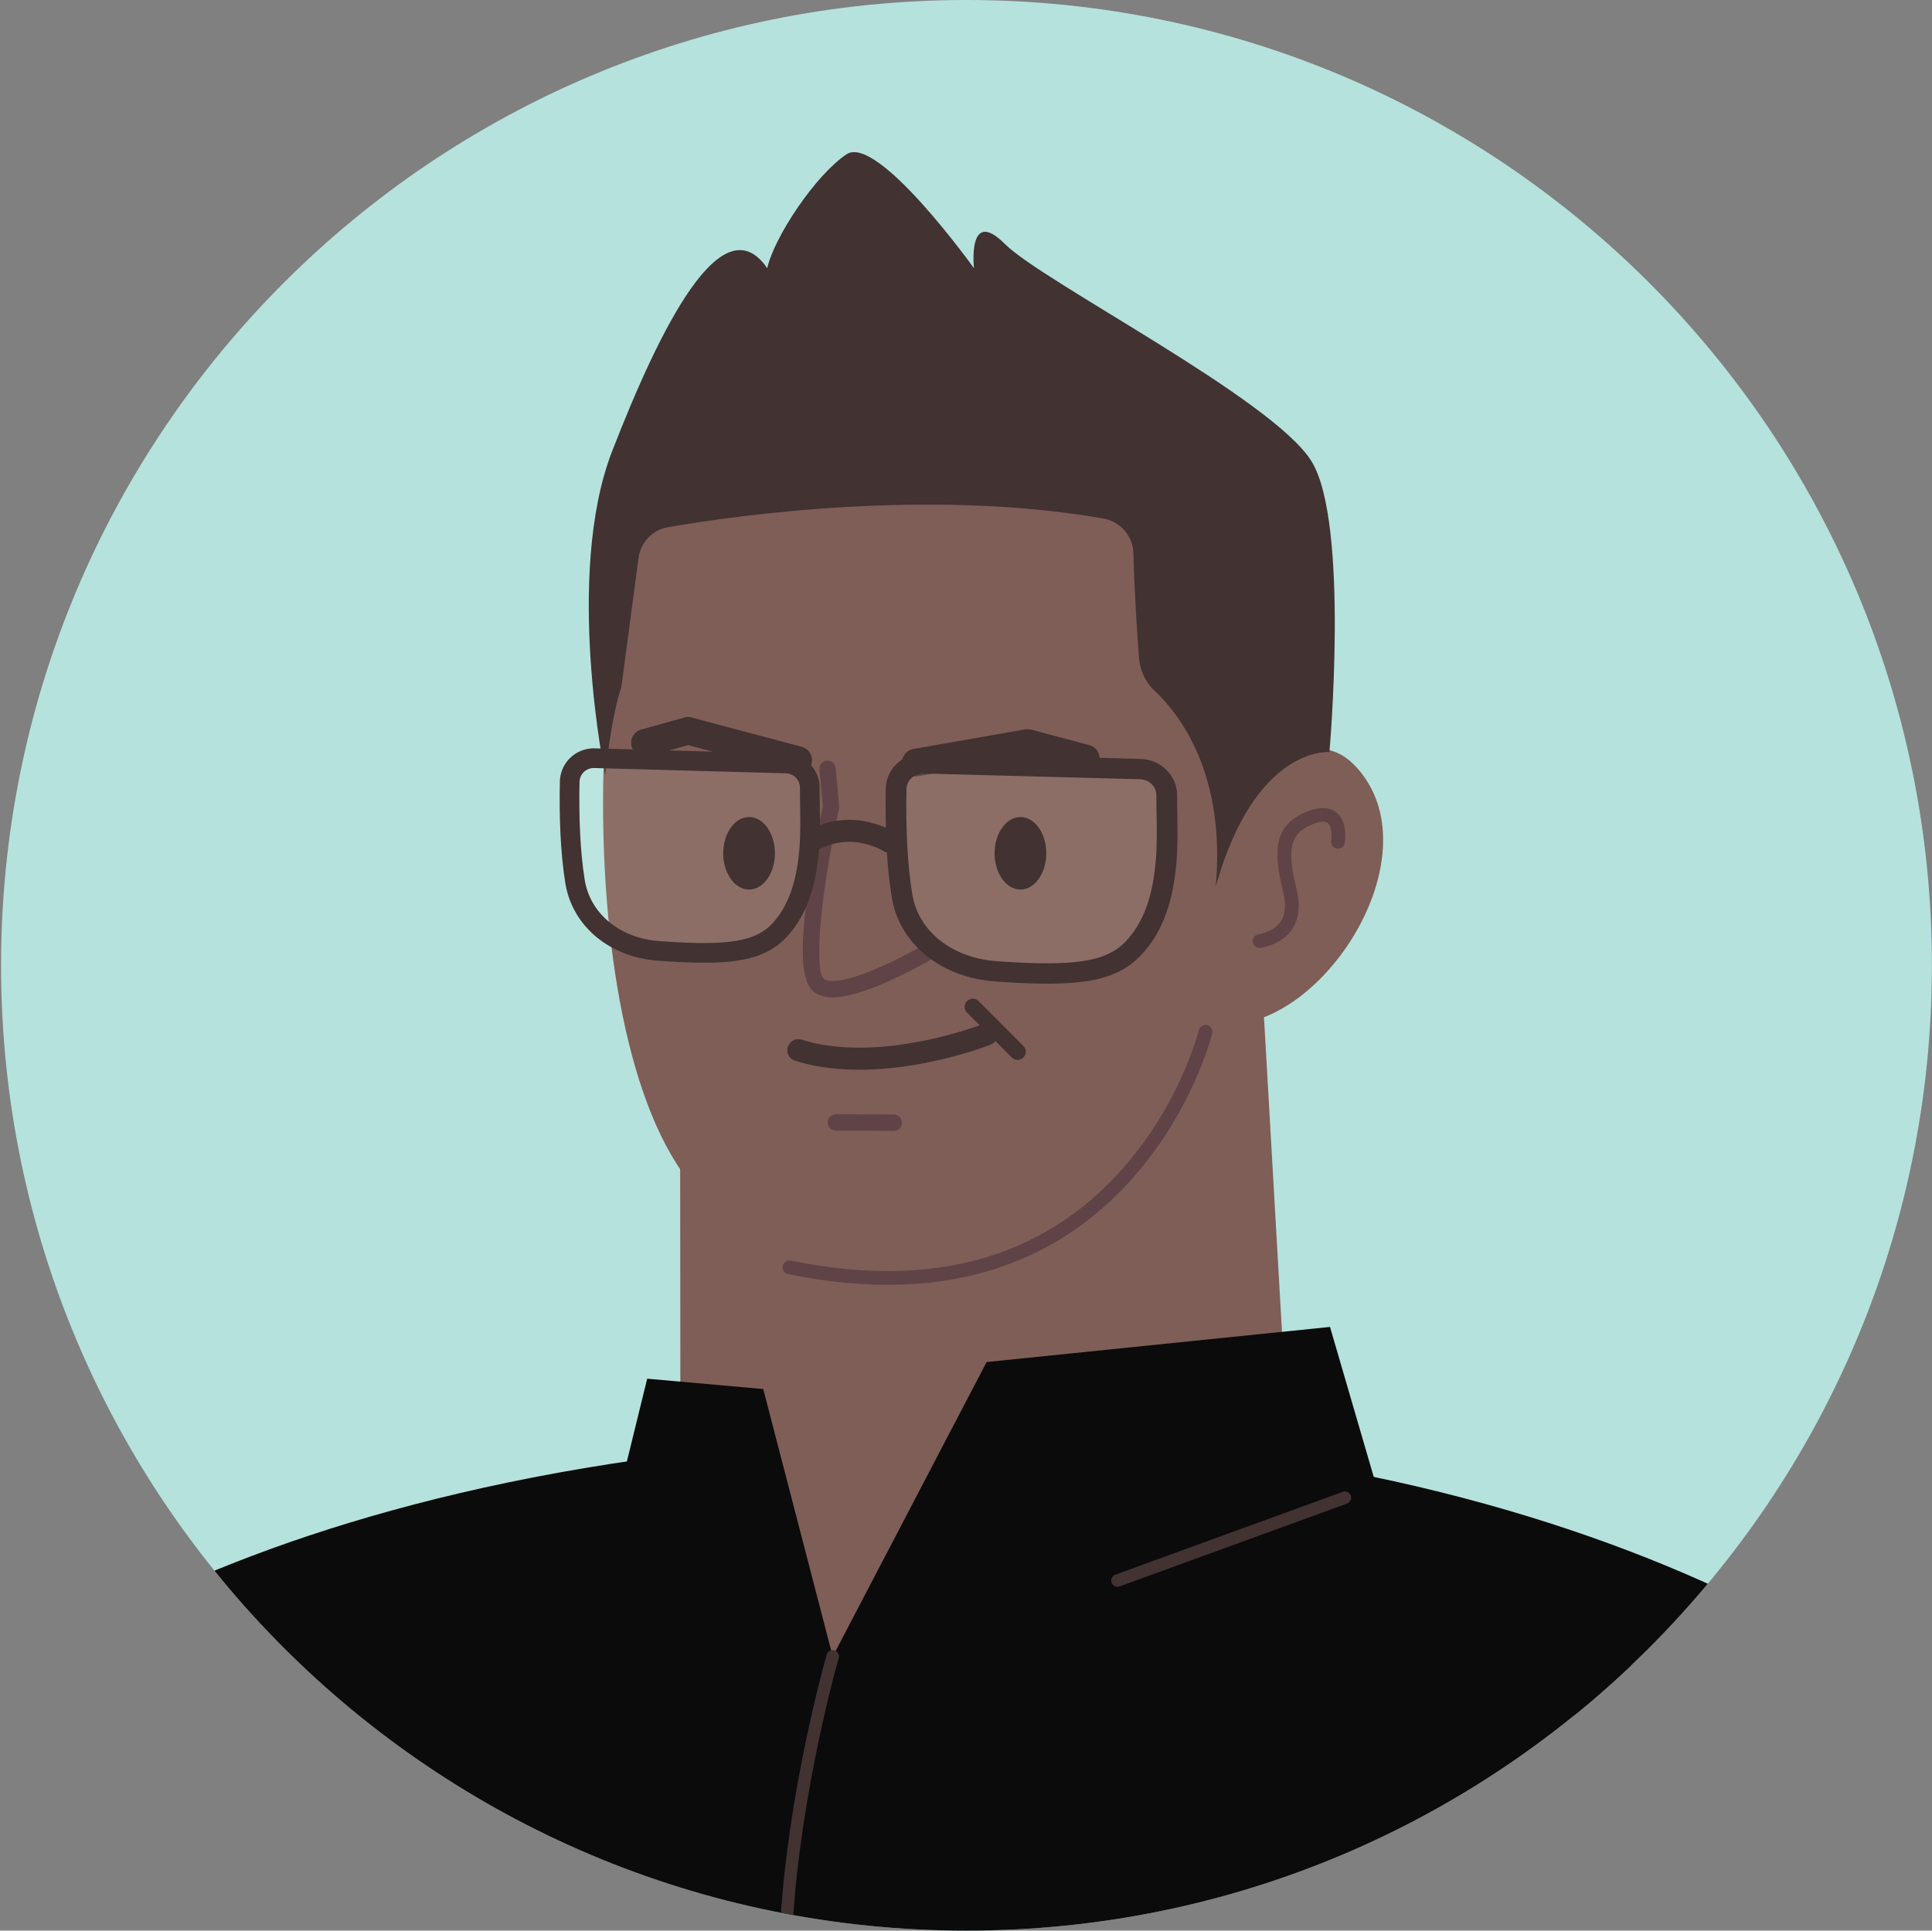
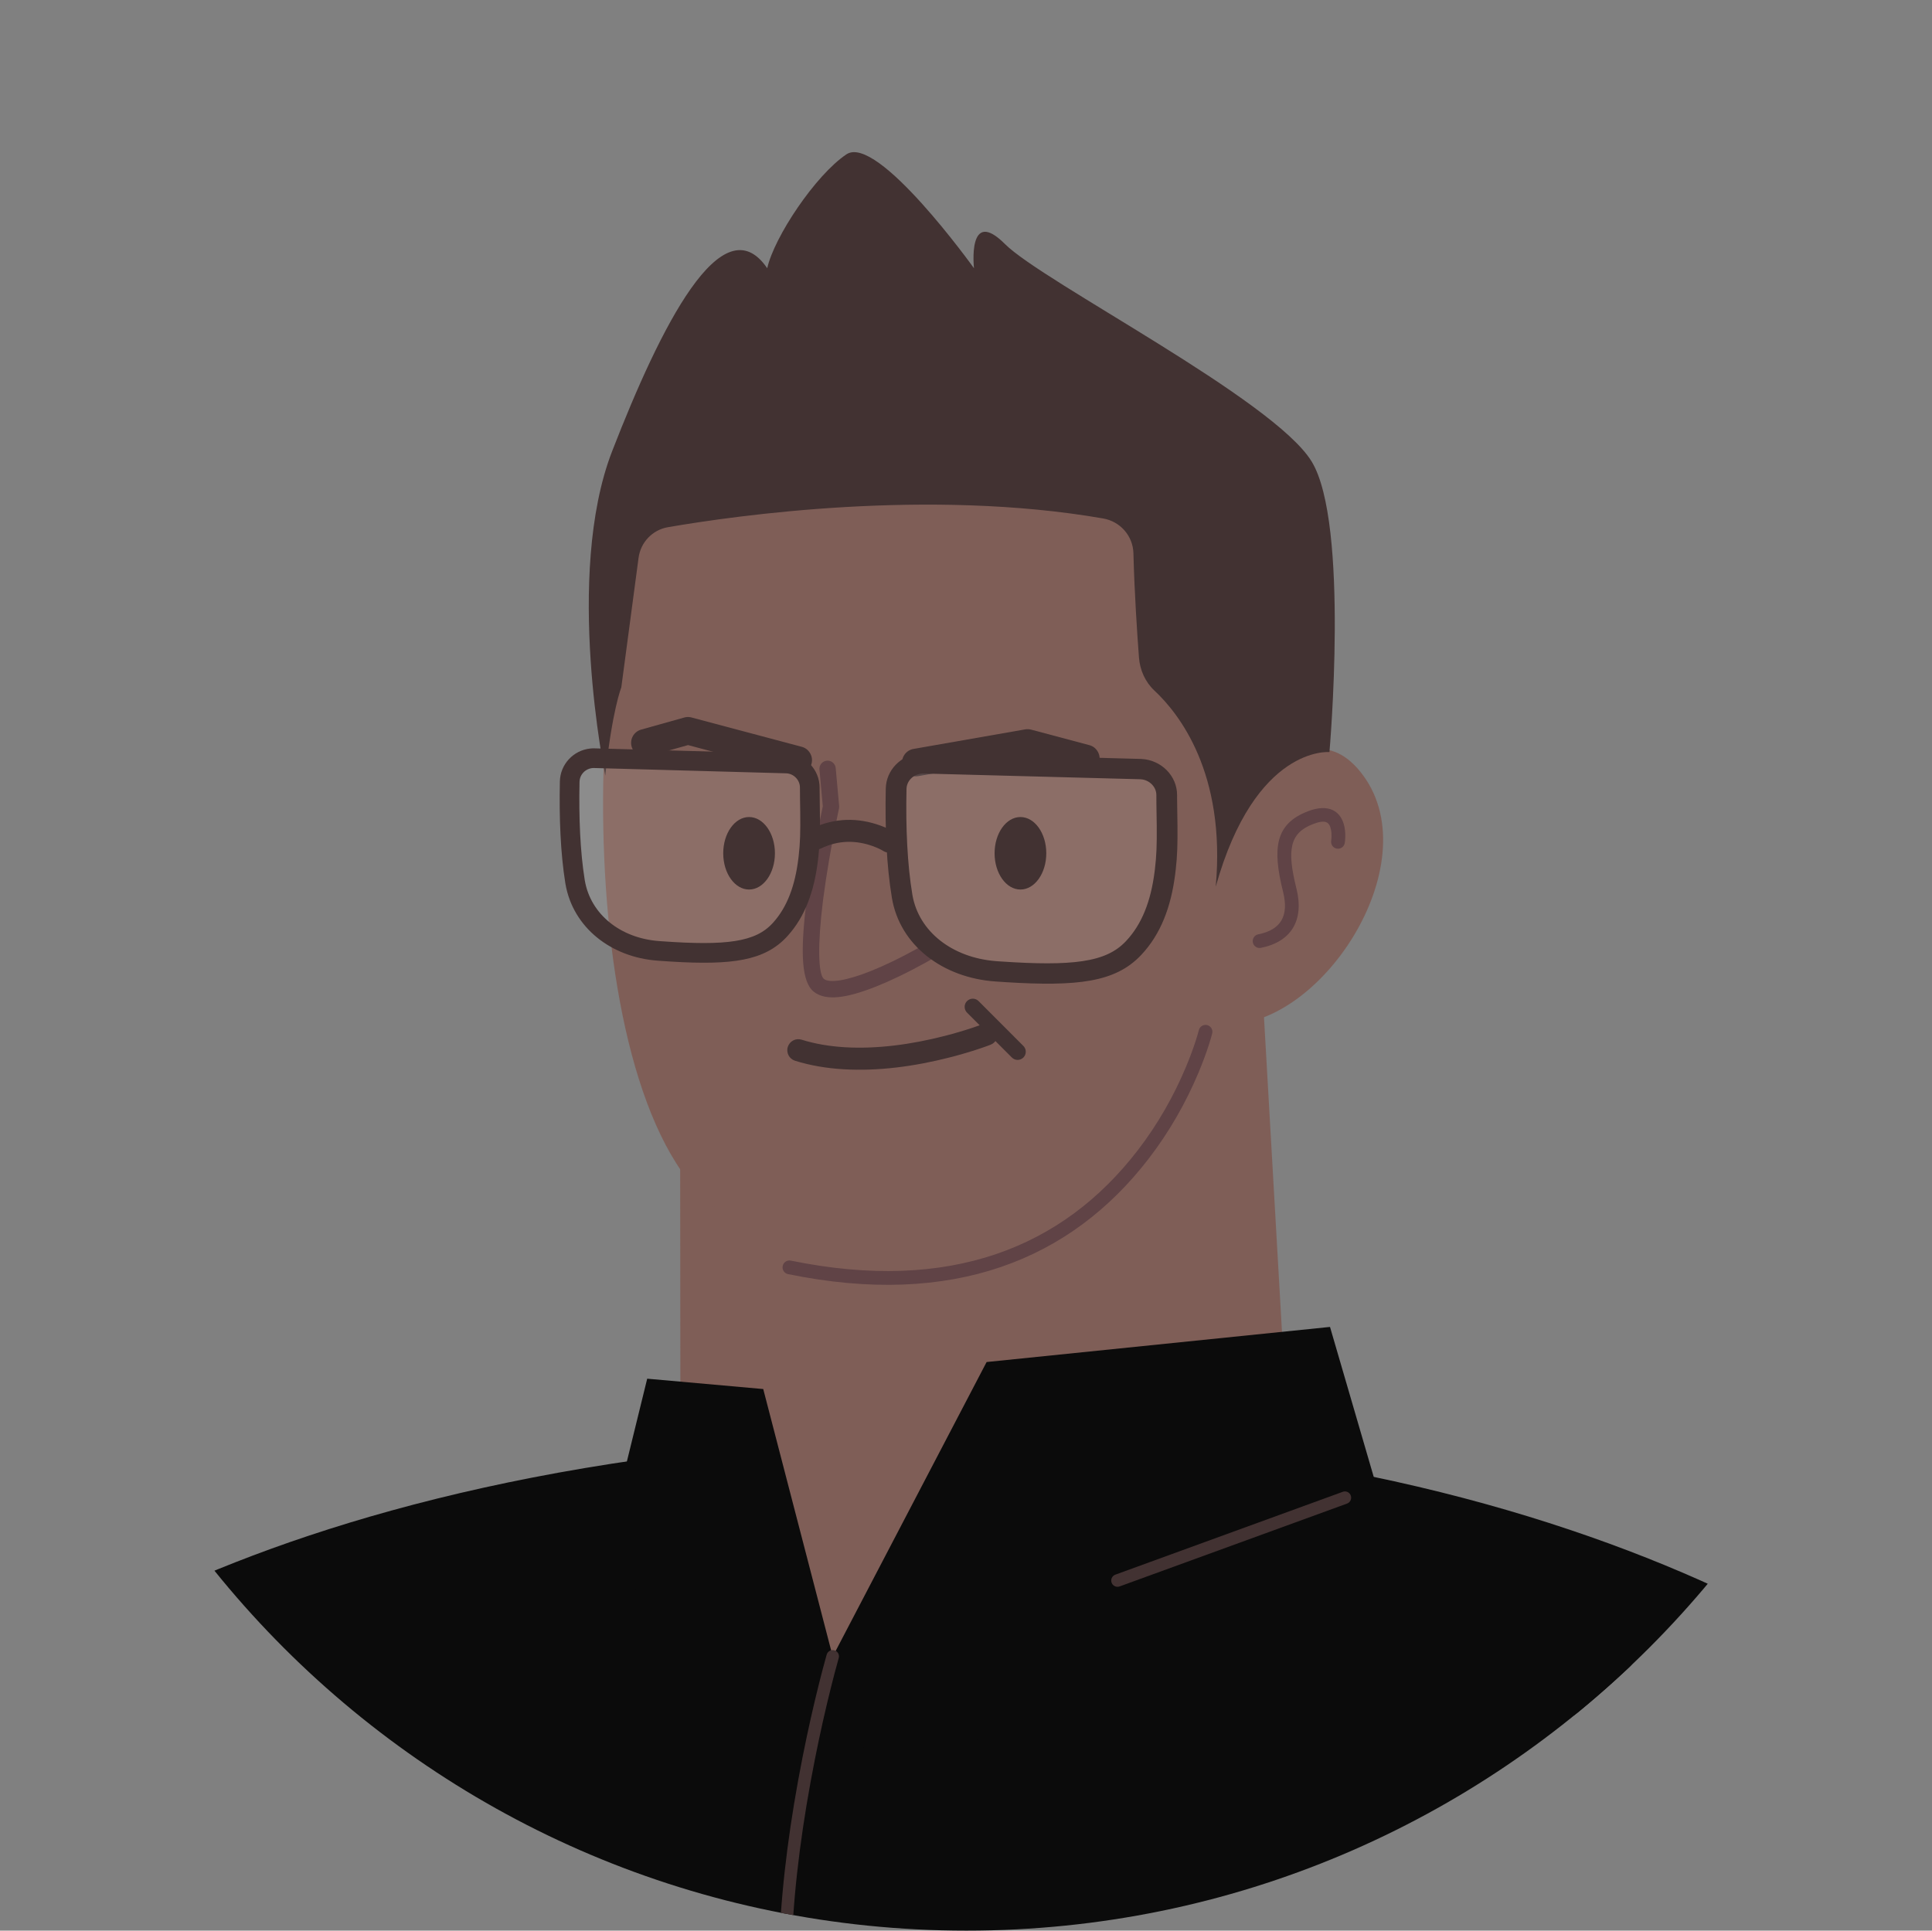
<svg xmlns="http://www.w3.org/2000/svg" width="1685" height="1684" viewBox="0 0 1685 1684" fill="none">
  <rect x="0" y="0" width="1685" height="1684" fill="#808080" stroke="none" />
  <g clip-path="url(#clip0_1563_72996)">
-     <path d="M0.918 842C0.918 376.976 377.894 0 842.918 0V0C1307.94 0 1684.92 376.976 1684.92 842V842C1684.92 1307.02 1307.94 1684 842.918 1684V1684C377.894 1684 0.918 1307.02 0.918 842V842Z" fill="#B5E2DC" />
    <path fill-rule="evenodd" clip-rule="evenodd" d="M1237.48 2763.02C1237.48 2763.02 1782.78 1660.91 1730.63 1556.4C1678.47 1451.89 1293.48 1216.9 711.557 1257.04C127.099 1297.34 -77.263 1535.2 -77.263 1535.2C-77.263 1535.2 73.001 2233.73 199.031 2687.01C132.646 2805.76 253.314 2890.07 253.314 2890.07C253.314 2890.07 1010.8 2854.98 1190.99 2864.49C1275.14 2828.35 1237.48 2763.02 1237.48 2763.02Z" fill="#0B0B0B" />
    <path fill-rule="evenodd" clip-rule="evenodd" d="M1118.79 1173.91L1088.78 649.508H592.907L593.377 1216.06L735.605 1487.04L1118.79 1173.91Z" fill="#7F5E57" />
    <path fill-rule="evenodd" clip-rule="evenodd" d="M927.67 357.481C927.67 357.481 651.177 285.218 576.045 414.684C502.975 540.603 497.913 995.779 642.161 1065.02C759.743 1121.47 999.801 1095.13 1056.9 875.346C1056.9 875.346 1104.98 706.728 1086.95 556.19C1068.93 405.652 927.67 357.481 927.67 357.481Z" fill="#7F5E57" />
    <path fill-rule="evenodd" clip-rule="evenodd" d="M1056.84 742.859C1056.84 742.859 1131.97 598.334 1189.07 676.623C1246.17 754.898 1150 899.424 1065.86 893.397C981.708 887.385 1056.84 742.859 1056.84 742.859Z" fill="#7F5E57" />
    <path fill-rule="evenodd" clip-rule="evenodd" d="M527.889 676.559C527.889 676.559 491.823 501.929 533.89 393.535C575.971 285.14 630.07 176.76 669.136 233.964C675.152 206.865 711.217 152.668 738.252 134.602C765.315 116.537 849.464 233.964 849.464 233.964C849.464 233.964 843.448 179.767 876.513 212.892C909.563 246.003 1110.92 348.37 1143.97 402.568C1177.04 456.765 1159.48 656 1159.48 656C1159.48 656 1094.85 649.974 1060.3 773.427C1069.31 674.066 1028.03 622.134 1006.84 602.373C998.803 594.879 994.195 584.464 993.356 573.508C991.763 552.464 989.402 517.131 988.521 482.609C988.122 467.393 977.03 454.813 962.055 452.22C809.686 425.777 642.186 449.555 582.528 459.856C569.046 462.179 558.707 473.035 556.915 486.627L541.883 599.552C541.883 599.552 533.89 619.342 527.889 676.559Z" fill="#423232" />
    <path d="M899.288 636.425C898.027 636.089 896.723 635.963 895.426 636.047L894.135 636.201L796.661 653.27C790.127 654.414 785.756 660.648 786.898 667.193C787.969 673.33 793.505 677.562 799.577 677.125L800.797 676.974L895.663 660.355L943.945 673.217C949.954 674.817 956.111 671.558 958.262 665.852L958.637 664.679C960.234 658.659 956.981 652.49 951.286 650.336L950.115 649.96L899.288 636.425Z" fill="#423232" />
    <path d="M603.094 625.819C601.436 625.378 599.709 625.299 598.027 625.581L596.776 625.861L559.203 636.39C552.815 638.18 549.085 644.818 550.872 651.218C552.547 657.217 558.476 660.876 564.474 659.836L565.673 659.564L600.09 649.91L693.093 674.665C699.103 676.264 705.26 673.004 707.409 667.298L707.784 666.125C709.38 660.104 706.126 653.936 700.43 651.783L699.26 651.408L603.094 625.819Z" fill="#423232" />
    <path d="M869.442 898.752C867.498 893.807 861.92 891.377 856.983 893.325L853.614 894.58C852.138 895.109 850.318 895.743 848.179 896.459C840.979 898.87 832.889 901.286 824.11 903.542C794.404 911.176 764.434 915.125 736.725 913.451C723.22 912.634 710.629 910.477 699.113 906.87C694.049 905.285 688.661 908.112 687.078 913.185C685.495 918.258 688.317 923.656 693.381 925.242C706.464 929.339 720.579 931.758 735.568 932.664C765.543 934.476 797.4 930.277 828.884 922.186C838.126 919.811 846.651 917.266 854.269 914.715L859.784 912.807L864.025 911.234C868.961 909.286 871.387 903.698 869.442 898.752Z" fill="#423232" />
    <path d="M721.141 663.509C717.556 663.835 714.835 666.773 714.68 670.279L714.702 671.247L717.615 703.279L715.619 712.799L715.089 715.425C713.033 725.673 710.977 736.642 709.058 747.897C707.079 759.499 705.358 770.757 703.968 781.437L703.025 788.988C698.021 830.832 698.965 856.638 709.895 865.161C720.485 873.414 738.808 870.543 764.116 860.485C770.437 857.972 777.054 855.039 783.869 851.77C791.948 847.893 799.892 843.747 807.371 839.6L816.071 834.642C816.514 834.382 816.858 834.177 817.1 834.031C820.467 832.007 821.559 827.631 819.538 824.257C817.517 820.884 813.149 819.791 809.782 821.815L807.33 823.256C805.316 824.424 803.02 825.729 800.484 827.135C793.235 831.154 785.533 835.174 777.726 838.92C771.19 842.056 764.867 844.858 758.871 847.241C738.431 855.366 723.491 857.706 718.628 853.917C713.525 849.937 713.033 823.752 717.65 786.586L718.07 783.278C719.434 772.799 721.127 761.723 723.076 750.296C724.592 741.409 726.194 732.697 727.814 724.386L730.536 710.87L731.729 705.262C731.833 704.786 731.889 704.301 731.895 703.814L731.866 703.085L728.865 669.96C728.54 666.368 725.607 663.642 722.108 663.486L721.141 663.509Z" fill="#604346" />
    <path d="M707.663 722.875C728.125 712.892 748.739 713.237 767.538 719.99C773.468 722.12 777.894 724.399 780.528 726.1C784.952 728.957 786.238 734.879 783.402 739.329C780.566 743.778 774.681 745.07 770.258 742.213C768.769 741.251 765.608 739.624 761.15 738.022C746.796 732.866 731.34 732.607 715.972 740.105C711.245 742.411 705.553 740.424 703.259 735.666C700.965 730.908 702.936 725.181 707.663 722.875Z" fill="#423232" />
    <path fill-rule="evenodd" clip-rule="evenodd" d="M685.701 665.801L518.429 661.178C506.749 660.857 497.022 670.04 496.792 681.724C496.342 703.528 496.592 738.537 501.421 768.616C507.128 804.104 538.238 826.595 574.064 829.244C618.808 832.558 659.025 833.709 679.986 811.008C711.944 776.413 705.987 717.834 706.178 686.915C706.242 675.55 697.025 666.113 685.701 665.801Z" fill="white" fill-opacity="0.1" />
    <path d="M516.773 655.213L516.856 655.211L518.584 655.203L518.624 655.202L518.664 655.204L685.936 659.826L686.622 659.854C700.97 660.613 712.452 672.646 712.37 687.103L712.37 687.104C712.367 687.513 712.365 687.926 712.365 688.347L712.677 714.529L712.677 714.537L712.677 714.545C712.748 728.022 712.429 736.496 711.385 746.311L711.385 746.321L711.383 746.33L710.897 750.584L710.896 750.593L710.895 750.602C707.695 776.906 699.837 798.365 685.251 814.554L684.551 815.321C665.964 835.45 638.758 839.508 585.792 836.328L585.782 836.327L585.774 836.327L573.692 835.513L573.684 835.511L573.676 835.511C533.973 832.575 501.925 807.352 495.582 770.613L495.436 769.743L495.436 769.742C491.3 743.976 490.08 713.326 490.731 681.755C491.006 667.876 501.651 656.709 515.1 655.335L515.135 655.332L515.17 655.33L516.691 655.218L516.773 655.213ZM516.971 667.481C509.277 667.95 503.136 674.206 502.982 682L502.982 682.002C502.342 713.02 503.547 742.957 507.535 767.795L507.655 768.519C512.938 799.1 539.861 820.717 574.582 823.284L577.316 823.482C605.329 825.477 625.789 825.658 641.264 823.251C657.147 820.78 667.601 815.613 675.552 807.001L676.152 806.342C688.672 792.441 695.771 773.449 698.731 749.122L699.004 746.802C700.3 735.376 700.577 726.262 700.369 708.5L700.182 696.106L700.182 696.096L700.181 696.087L700.116 687.066L700.116 687.049L700.116 687.034C700.161 679.164 693.83 672.515 685.971 672.097L685.596 672.081L518.148 667.462L516.971 667.481Z" fill="#423232" stroke="#423232" stroke-width="4.892" />
    <path fill-rule="evenodd" clip-rule="evenodd" d="M994.579 670.902L806.054 665.913C792.89 665.566 781.927 675.46 781.668 688.088C781.161 711.622 781.46 749.407 786.903 781.872C793.336 820.174 828.398 844.449 868.775 847.308C919.204 850.884 964.513 852.128 988.156 827.626C1024.17 790.287 1017.46 727.062 1017.66 693.691C1017.75 681.424 1007.36 671.239 994.579 670.902Z" fill="white" fill-opacity="0.1" />
    <path d="M804.096 659.435L806.052 659.428L806.088 659.428L806.125 659.429L994.649 664.418L995.41 664.447C1011.35 665.253 1024.27 678.078 1024.16 693.678C1024.15 694.557 1024.15 695.453 1024.15 696.406L1024.49 720.044L1024.49 720.056C1024.64 736.502 1024.32 746.206 1023.06 757.565L1023.06 757.575L1023.06 757.585L1022.51 762.181L1022.51 762.199C1018.91 790.583 1010.05 813.708 993.657 831.136L992.871 831.962C971.522 854.088 940.066 858.172 877.421 854.264L877.41 854.262L868.222 853.649L868.212 853.647C823.299 850.467 787.035 822.95 780.297 782.831L780.297 782.83C775.633 755.01 774.246 721.852 774.978 687.88C775.286 672.913 787.236 661.028 802.16 659.569L802.192 659.565L802.224 659.564L803.93 659.441L804.013 659.435L804.096 659.435ZM804.248 672.29C795.312 672.8 788.339 679.717 788.166 688.167L788.166 688.17C787.447 721.549 788.816 753.947 793.315 780.782L793.452 781.564C799.367 814.354 829.353 837.686 868.219 840.77L869.146 840.838L869.146 840.839L872.229 841.054C903.804 843.207 926.9 843.404 944.388 840.799C962.358 838.122 974.222 832.514 983.247 823.16L983.926 822.447C998.081 807.396 1006.08 786.858 1009.42 760.599L1009.71 758.229C1011.1 746.544 1011.46 737.118 1011.3 720.014L1011.01 701.375L1011.01 701.364L1011.01 701.353L1010.97 693.601L1010.97 693.584L1010.97 693.567C1011.03 685.075 1003.87 677.735 994.751 677.273L994.316 677.256L805.978 672.27L804.248 672.29Z" fill="#423232" stroke="#423232" stroke-width="4.892" />
-     <path d="M728.918 971.918C724.99 971.899 721.791 975.074 721.772 979.009C721.755 982.616 724.416 985.61 727.885 986.098L728.85 986.168L779.487 986.41C783.415 986.429 786.614 983.254 786.633 979.319C786.65 975.712 783.989 972.719 780.519 972.23L779.555 972.16L728.918 971.918Z" fill="#604346" />
    <path fill-rule="evenodd" clip-rule="evenodd" d="M867.434 744.279C867.434 761.749 877.533 775.899 889.979 775.899C902.425 775.899 912.523 761.749 912.523 744.279C912.523 726.823 902.425 712.658 889.979 712.658C877.533 712.658 867.434 726.823 867.434 744.279Z" fill="#423232" />
    <path fill-rule="evenodd" clip-rule="evenodd" d="M630.764 744.279C630.764 761.749 640.849 775.899 653.309 775.899C665.755 775.899 675.854 761.749 675.854 744.279C675.854 726.823 665.755 712.658 653.309 712.658C640.849 712.658 630.764 726.823 630.764 744.279Z" fill="#423232" />
    <path d="M853.46 873.194C850.682 870.411 846.178 870.412 843.401 873.195C840.876 875.726 840.647 879.685 842.714 882.474L843.402 883.273L882.497 922.425C885.275 925.207 889.779 925.206 892.556 922.423C895.081 919.892 895.31 915.933 893.243 913.144L892.554 912.345L853.46 873.194Z" fill="#423232" />
    <path d="M1052.84 894.142C1049.62 893.349 1046.37 895.321 1045.58 898.546L1044.65 901.934C1044.33 903.043 1043.94 904.343 1043.47 905.822L1042.99 907.362C1040.69 914.532 1037.75 922.538 1034.12 931.17C1023.73 955.86 1009.88 980.556 992.115 1003.58C927 1087.98 828.818 1128.08 689.704 1099.58C686.457 1098.92 683.286 1101.01 682.622 1104.27C681.958 1107.52 684.052 1110.7 687.299 1111.36C831.049 1140.82 933.782 1098.85 1001.61 1010.94C1020.06 987.028 1034.41 961.437 1045.18 935.84C1048.96 926.872 1052.01 918.535 1054.42 911.038L1056.08 905.601L1057.23 901.415C1058.02 898.191 1056.05 894.934 1052.84 894.142Z" fill="#604346" />
    <path d="M1172.6 721.401C1169.79 707.244 1158.7 700.704 1140.74 707.621C1112.35 718.551 1109.42 739.42 1119.04 777.905C1124.32 799.098 1117.01 811.042 1097.37 814.977C1094.12 815.628 1092.02 818.795 1092.67 822.051C1093.32 825.307 1096.48 827.419 1099.73 826.768C1126.16 821.471 1137.61 802.769 1130.68 774.989C1122.4 741.818 1124.51 726.752 1145.05 718.845C1155.9 714.664 1159.44 716.749 1160.83 723.749C1161.23 725.761 1161.35 727.959 1161.28 730.098L1161.08 732.724L1161 733.338C1160.47 736.616 1162.69 739.705 1165.96 740.239C1169.23 740.773 1172.32 738.549 1172.85 735.272L1173.09 733.362C1173.45 729.528 1173.4 725.412 1172.6 721.401Z" fill="#604346" />
    <path fill-rule="evenodd" clip-rule="evenodd" d="M541.917 1294.41L564.458 1202.57L665.657 1211.6L726.269 1444.91L860.477 1188.04L1159.97 1157.42L1202.1 1301.93C1202.1 1301.93 1007.03 1567.48 690.673 1518.72C534.408 1494.63 541.917 1294.41 541.917 1294.41Z" fill="#0B0B0B" />
    <path fill-rule="evenodd" clip-rule="evenodd" d="M163.295 1402.7C163.295 1402.7 -29.05 1884.44 151.278 2321.01C7.016 2579.94 -143.248 2769.61 -233.411 2853.92C-323.575 2938.22 -669.426 2919.14 -696.233 2637.14C-720.267 2384.24 -279.802 1782.6 -215.379 1673.67C-119.213 1511.1 97.18 1402.7 163.295 1402.7Z" fill="#7F5E57" />
    <path fill-rule="evenodd" clip-rule="evenodd" d="M-458.937 2056.03C-340.16 1850.95 -241.534 1716.81 -207.986 1660.11C-111.82 1497.51 104.558 1389.13 170.674 1389.13C170.674 1389.13 -21.657 1870.85 158.657 2307.44C97.476 2417.24 104.26 2407.44 45.952 2489.59C45.952 2489.59 0.884 2390.23 -170.427 2245.7C-348.565 2095.42 -458.937 2056.03 -458.937 2056.03Z" fill="#0B0B0B" />
    <path fill-rule="evenodd" clip-rule="evenodd" d="M1641.79 1450.8C1641.79 1450.8 1804.07 1486.94 1876.2 1763.93C1948.33 2040.92 1921.28 2293.84 1903.25 2643.1C1885.22 2992.35 1758.99 3603.54 1704.89 3826.35C1650.81 4049.15 1631 4123.52 1575.68 4202.69C1544.12 4247.85 1491.53 4258.4 1455.45 4244.85C1407.38 4293.02 1330.74 4259.91 1330.74 4259.91C1330.74 4259.91 1215.04 4290.01 1190.99 4223.78C1096.33 4237.33 1136.89 4106.35 1124.87 4058.18C1112.85 4009.99 1162.43 3913.65 1294.68 3781.18C1378.82 3630.64 1303.69 2287.81 1267.63 2119.21C1231.56 1950.6 1233.07 1486.94 1641.79 1450.8Z" fill="#7F5E57" />
    <path fill-rule="evenodd" clip-rule="evenodd" d="M1290.19 2336.09C1290.19 2336.09 1203.05 1794.14 1287.19 1625.53C1371.34 1456.93 1506.19 1328.97 1719.95 1487.03C1972.41 1673.7 1921.31 2218.67 1921.31 2218.67C1921.31 2218.67 1641.82 2281.9 1290.19 2336.09Z" fill="#0B0B0B" />
    <path d="M1511.82 1553.57C1497.45 1552.67 1481.25 1553.6 1462.44 1557.92C1434.89 1564.25 1407.88 1576.84 1382.63 1597.17C1307.06 1658.03 1259.29 1776.83 1251.97 1968.7L1251.73 1975.27L1284.8 2354.64C1285.06 2357.64 1287.71 2359.87 1290.71 2359.6C1293.41 2359.37 1295.48 2357.2 1295.67 2354.57L1295.67 2353.69L1262.62 1974.98C1269.01 1782.82 1315.81 1665 1389.47 1605.69C1413.38 1586.44 1438.88 1574.54 1464.87 1568.57C1481.09 1564.85 1495.2 1563.81 1507.75 1564.3L1511.57 1564.51C1512.7 1564.59 1515.67 1564.79 1516.26 1564.72C1519.26 1564.37 1521.4 1561.66 1521.04 1558.66C1520.69 1555.66 1517.98 1553.52 1514.99 1553.87C1515.45 1553.82 1513.99 1553.71 1511.82 1553.57Z" fill="#423232" />
    <path d="M1178.09 1304.5C1177.17 1301.95 1174.54 1300.51 1171.96 1301L1171.1 1301.24L972.756 1373.5C969.926 1374.53 968.466 1377.67 969.495 1380.5C970.421 1383.05 973.049 1384.49 975.629 1384L976.484 1383.77L1174.83 1311.51C1177.66 1310.47 1179.12 1307.34 1178.09 1304.5Z" fill="#423232" />
    <path d="M727.772 1439.51C724.879 1438.67 721.853 1440.34 721.014 1443.24L719.979 1446.91L717.405 1456.48C716.782 1458.84 716.136 1461.33 715.469 1463.95L714.454 1467.96C709.551 1487.48 704.649 1509.07 700.074 1532.13C689.275 1586.55 681.982 1640.46 679.805 1690.89C678.356 1724.47 679.245 1755.56 682.755 1783.68C683.128 1786.68 685.854 1788.8 688.843 1788.43C691.832 1788.05 693.952 1785.32 693.578 1782.33C690.151 1754.86 689.279 1724.37 690.703 1691.36C692.852 1641.55 700.074 1588.17 710.773 1534.26C715.31 1511.39 720.172 1489.98 725.032 1470.63L727.951 1459.27L731.307 1446.92C731.376 1446.68 731.437 1446.46 731.49 1446.28C732.329 1443.38 730.664 1440.35 727.772 1439.51Z" fill="#423232" />
  </g>
  <defs>
    <clipPath id="clip0_1563_72996">
      <path d="M0.918 842C0.918 376.976 377.894 0 842.918 0V0C1307.94 0 1684.92 376.976 1684.92 842V842C1684.92 1307.02 1307.94 1684 842.918 1684V1684C377.894 1684 0.918 1307.02 0.918 842V842Z" fill="white" />
    </clipPath>
  </defs>
</svg>